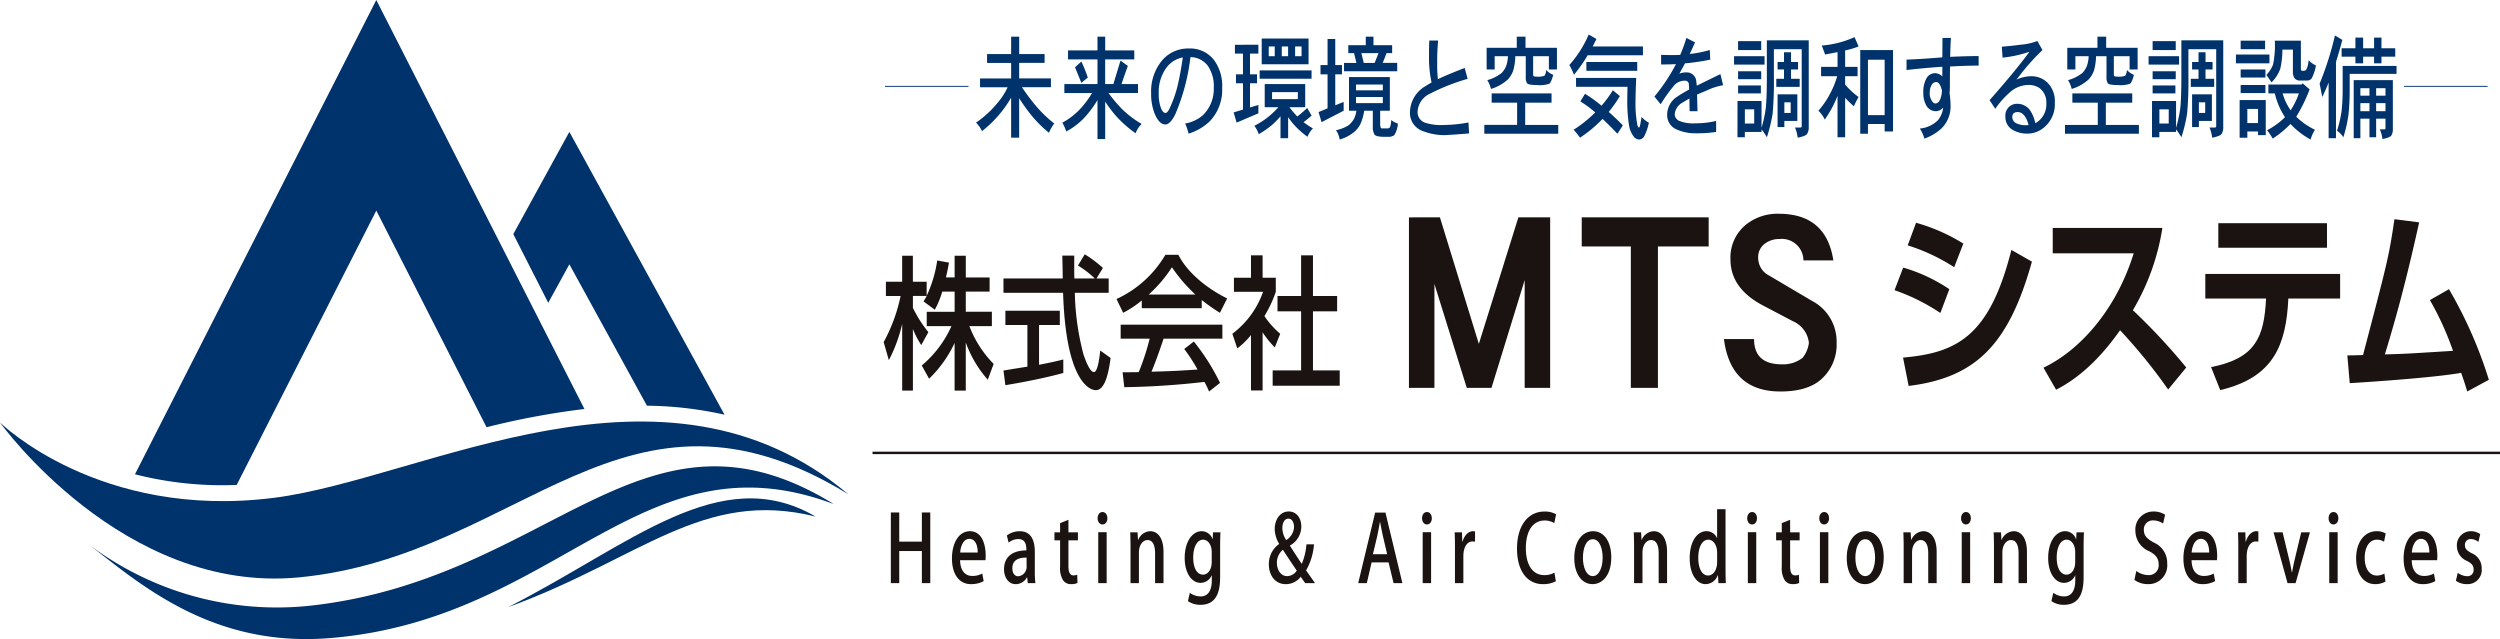
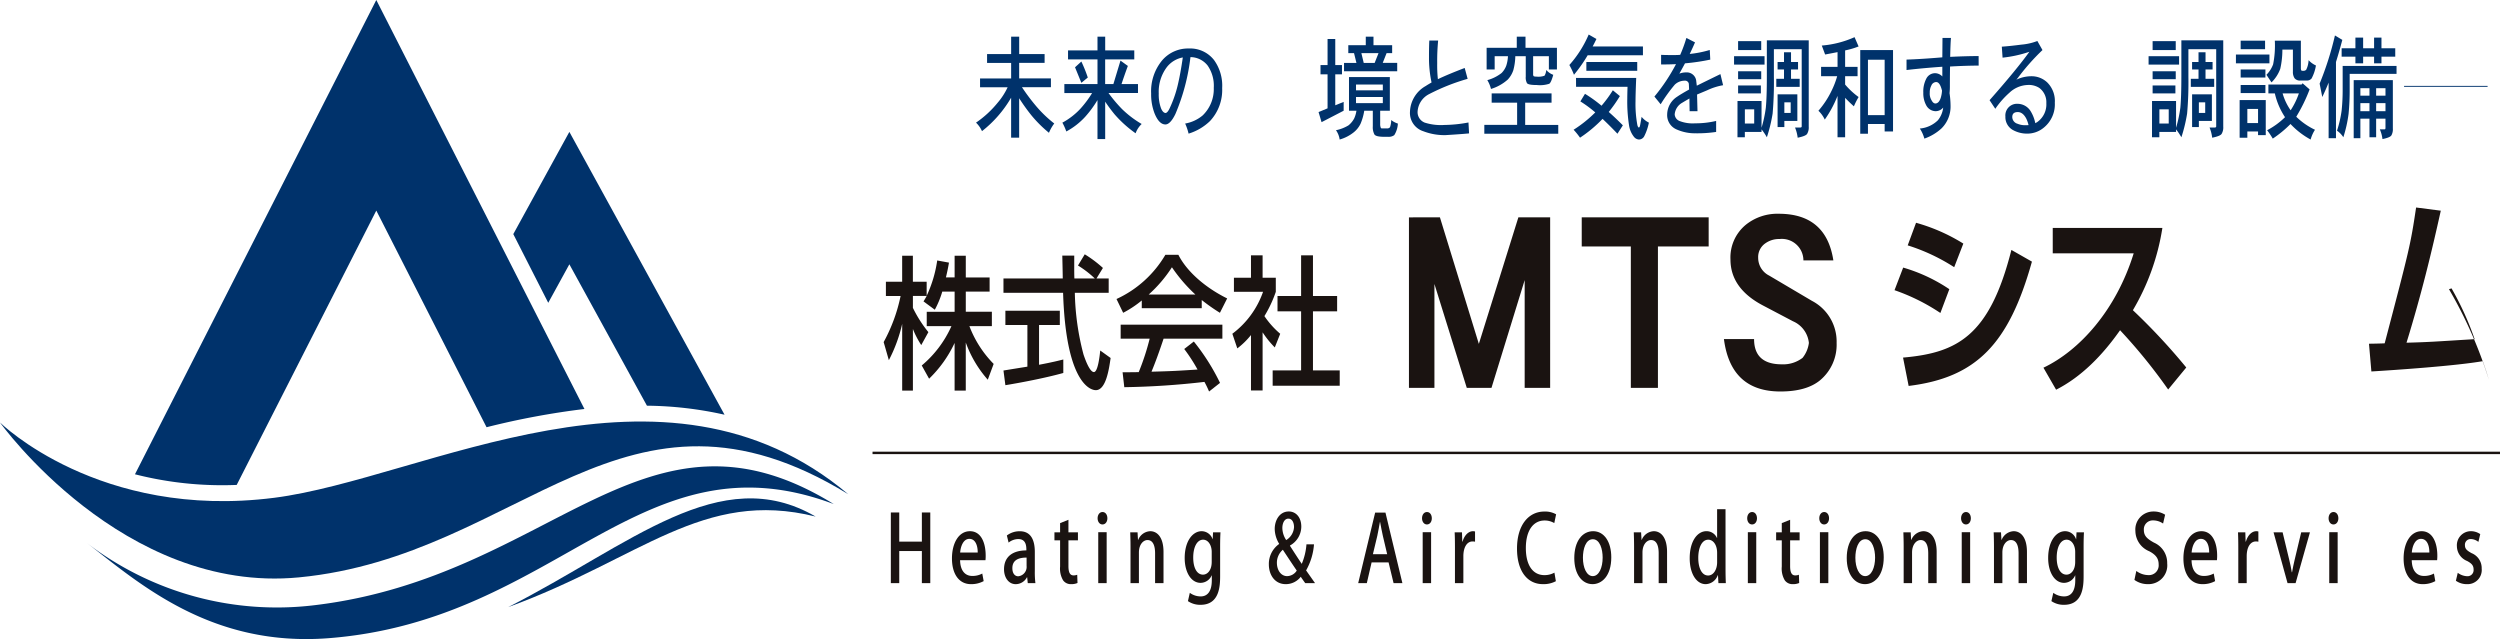
<svg xmlns="http://www.w3.org/2000/svg" id="グループ_2727" data-name="グループ 2727" width="425.196" height="108.693" viewBox="0 0 425.196 108.693">
  <defs>
    <clipPath id="clip-path">
      <rect id="長方形_1820" data-name="長方形 1820" width="425.196" height="108.693" transform="translate(0 0)" fill="none" />
    </clipPath>
  </defs>
  <g id="グループ_2726" data-name="グループ 2726" clip-path="url(#clip-path)">
    <path id="パス_2301" data-name="パス 2301" d="M0,71.857S20.924,101.072,50.839,98.2c37.907-3.634,55.361-37.491,93.425-14.148-31.543-26.5-72.172-2.636-97.63.612C16.824,88.471,0,71.857,0,71.857" fill="#00326b" />
    <path id="パス_2302" data-name="パス 2302" d="M141.812,85.737C109,73.4,94.985,105.506,55.882,108.543,35.829,110.1,23.595,99.148,14.748,92.326A53.055,53.055,0,0,0,53.6,102.918c40.491-4.878,56-37.064,88.21-17.181" fill="#00326b" />
    <path id="パス_2303" data-name="パス 2303" d="M138.726,87.859c-19.207-4.786-29.861,7.225-52.295,15.4,20.85-10.614,36.049-24.851,52.295-15.4" fill="#00326b" />
    <path id="パス_2304" data-name="パス 2304" d="M96.837,22.43,87.3,39.816,93.245,51.5l3.592-6.549L110.03,69a62.672,62.672,0,0,1,13.2,1.535Z" fill="#00326b" />
    <path id="パス_2305" data-name="パス 2305" d="M40.257,82.476,64,35.815l12.267,24.1,5.946,11.686.541,1.062A133.638,133.638,0,0,1,99.4,69.559L91.668,54.373,85.723,42.688,64,0,22.954,80.664a59.9,59.9,0,0,0,14.909,1.861c.791,0,1.591-.019,2.394-.049" fill="#00326b" />
    <rect id="長方形_1817" data-name="長方形 1817" width="276.797" height="0.415" transform="translate(148.399 76.821)" fill="#1a1311" />
    <path id="パス_2306" data-name="パス 2306" d="M263.647,65.969h-4.333V47.641l-5.646,18.328h-4.2L243.965,48.3V65.969h-4.333v-29H244.9l6.62,21.519,6.722-21.519h5.406Z" fill="#1a1311" />
    <path id="パス_2307" data-name="パス 2307" d="M290.607,41.914h-8.629V65.97h-4.608V41.914h-8.352v-4.95h21.589Z" fill="#1a1311" />
    <path id="パス_2308" data-name="パス 2308" d="M312.368,58.318a7.87,7.87,0,0,1-2.843,6.383q-2.319,1.884-6.722,1.882-8.453,0-9.6-8.919h5.128q0,4.3,4.713,4.3a5.413,5.413,0,0,0,3.533-1.1,5.081,5.081,0,0,0,1.076-2.539,4.5,4.5,0,0,0-2.7-3.681l-5.129-2.7q-5.511-2.906-5.509-7.814a7.2,7.2,0,0,1,2.6-5.893,8.552,8.552,0,0,1,5.613-1.881q8.071,0,9.287,7.937h-5.093a3.663,3.663,0,0,0-4.056-3.64,3.994,3.994,0,0,0-2.426.736,2.827,2.827,0,0,0-1.213,2.454,3.381,3.381,0,0,0,1.872,3.028l7.277,4.3a7.809,7.809,0,0,1,4.193,7.159" fill="#1a1311" />
    <path id="パス_2309" data-name="パス 2309" d="M158.221,99.179h-1.432v-5.46h-3.846v5.46h-1.431V87.161h1.431v4.958h3.846V87.161h1.432Z" fill="#1a1311" />
    <path id="パス_2310" data-name="パス 2310" d="M167.3,98.835a4.378,4.378,0,0,1-2.16.516c-2.047,0-3.232-1.74-3.232-4.376,0-2.574,1.136-4.628,3.06-4.628s2.675,2.023,2.675,4.157a6.638,6.638,0,0,1-.036.769h-4.317c.039,1.946.987,2.682,2.06,2.682a3.458,3.458,0,0,0,1.713-.407Zm-1.013-4.864c.013-1.036-.321-2.322-1.418-2.322-1.049,0-1.493,1.319-1.567,2.322Z" fill="#1a1311" />
    <path id="パス_2311" data-name="パス 2311" d="M176,97.123a15.006,15.006,0,0,0,.1,2.056H174.8l-.1-1h-.037a2.179,2.179,0,0,1-1.9,1.176c-1.271,0-2-1.191-2-2.526,0-2.148,1.469-3.216,3.8-3.216,0-.642,0-1.929-1.369-1.929a2.656,2.656,0,0,0-1.653.6l-.295-1.208a3.57,3.57,0,0,1,2.2-.722c2,0,2.554,1.679,2.554,3.515Zm-1.4-2.289c-1.121,0-2.418.266-2.418,1.8,0,.956.471,1.38,1,1.38a1.6,1.6,0,0,0,1.419-1.757Z" fill="#1a1311" />
    <path id="パス_2312" data-name="パス 2312" d="M180.3,88.967l1.418-.565v2.133h1.616V91.9h-1.616v4.377c0,1.066.259,1.585.864,1.585a1.665,1.665,0,0,0,.629-.111l.049,1.4a2.528,2.528,0,0,1-1.108.2,1.589,1.589,0,0,1-1.346-.659,3.9,3.9,0,0,1-.506-2.321V91.9h-.962V90.535h.962Z" fill="#1a1311" />
    <path id="パス_2313" data-name="パス 2313" d="M187.505,89.2c-.494,0-.827-.471-.827-1.052,0-.611.346-1.066.839-1.066s.825.455.825,1.066c0,.581-.321,1.052-.837,1.052m.714,9.977h-1.431v-8.66h1.431Z" fill="#1a1311" />
    <path id="パス_2314" data-name="パス 2314" d="M197.888,99.179h-1.432V94.112c0-1.225-.321-2.26-1.295-2.26-.7,0-1.456.738-1.456,2.119v5.208h-1.429V92.968c0-.958-.025-1.7-.05-2.433h1.246l.074,1.287h.038a2.306,2.306,0,0,1,2.058-1.476c1.062,0,2.246.879,2.246,3.546Z" fill="#1a1311" />
    <path id="パス_2315" data-name="パス 2315" d="M207.578,90.535c-.036.612-.06,1.333-.06,2.494v4.926c0,1.726-.111,4.91-3.33,4.91a3.674,3.674,0,0,1-2.146-.627l.32-1.412a3.131,3.131,0,0,0,1.839.612c1.109,0,1.9-.784,1.9-2.746v-.831h-.025a2.068,2.068,0,0,1-1.886,1.27c-1.6,0-2.7-1.8-2.7-4.219,0-2.934,1.4-4.566,2.874-4.566a1.973,1.973,0,0,1,1.865,1.35h.023l.062-1.161Zm-1.492,3.341c0-1.146-.592-2.087-1.466-2.087-.987,0-1.678,1.193-1.678,3.045,0,1.694.6,2.9,1.664,2.9.741,0,1.48-.722,1.48-2.165Z" fill="#1a1311" />
    <path id="パス_2316" data-name="パス 2316" d="M223.66,99.179h-1.666c-.233-.314-.444-.613-.763-1.082a3.191,3.191,0,0,1-2.554,1.254c-1.875,0-2.873-1.6-2.873-3.356a4.147,4.147,0,0,1,1.739-3.467l.01-.047a4.982,4.982,0,0,1-.751-2.51c0-1.491.826-2.98,2.4-2.98,1.183,0,2.121.971,2.121,2.587a3.691,3.691,0,0,1-1.923,3.2v.062c.639.989,1.419,2.213,2,3.06a10.406,10.406,0,0,0,.8-3.325h1.283a10.537,10.537,0,0,1-1.344,4.439Zm-3.11-2.133c-.592-.863-1.49-2.211-2.366-3.545a2.89,2.89,0,0,0-1.012,2.211c0,1.255.691,2.275,1.738,2.275a1.984,1.984,0,0,0,1.64-.941M218.1,89.814a3.8,3.8,0,0,0,.654,2.039,2.745,2.745,0,0,0,1.333-2.2c0-.69-.272-1.443-.963-1.443s-1.024.8-1.024,1.6" fill="#1a1311" />
    <path id="パス_2317" data-name="パス 2317" d="M238.518,99.179h-1.5l-.852-3.53h-2.885l-.814,3.53H231l2.885-12h1.751Zm-2.591-4.926-.738-3.138c-.175-.784-.334-1.631-.471-2.368H234.7c-.135.737-.284,1.615-.444,2.353l-.754,3.153Z" fill="#1a1311" />
    <path id="パス_2318" data-name="パス 2318" d="M242.686,89.2c-.494,0-.829-.471-.829-1.052,0-.611.345-1.066.839-1.066s.825.455.825,1.066c0,.581-.319,1.052-.835,1.052m.713,9.977h-1.431v-8.66H243.4Z" fill="#1a1311" />
    <path id="パス_2319" data-name="パス 2319" d="M250.872,92.135a1.7,1.7,0,0,0-.418-.047c-.964,0-1.567,1.005-1.567,2.51v4.581h-1.431V93.172c0-1.006-.012-1.837-.05-2.637h1.245l.05,1.584h.051c.306-1.1,1.023-1.772,1.764-1.772a1.384,1.384,0,0,1,.356.046Z" fill="#1a1311" />
    <path id="パス_2320" data-name="パス 2320" d="M264.621,98.849a4.434,4.434,0,0,1-2.221.5c-2.625,0-4.389-2.212-4.389-6.039,0-4.078,2.023-6.306,4.636-6.306a3.771,3.771,0,0,1,2.013.47l-.31,1.491a3.2,3.2,0,0,0-1.653-.44c-1.826,0-3.182,1.569-3.182,4.692,0,2.948,1.209,4.6,3.158,4.6a3.457,3.457,0,0,0,1.7-.424Z" fill="#1a1311" />
    <path id="パス_2321" data-name="パス 2321" d="M274.044,94.785c0,3.233-1.655,4.566-3.182,4.566-1.767,0-3.11-1.647-3.11-4.439,0-2.918,1.406-4.566,3.206-4.566,1.863,0,3.086,1.789,3.086,4.439m-3.136-3.074c-1.218,0-1.687,1.663-1.687,3.154,0,1.693.628,3.121,1.676,3.121s1.679-1.428,1.679-3.152c0-1.428-.471-3.123-1.668-3.123" fill="#1a1311" />
    <path id="パス_2322" data-name="パス 2322" d="M283.536,99.179h-1.431V94.112c0-1.225-.319-2.26-1.3-2.26-.7,0-1.454.738-1.454,2.119v5.208h-1.43V92.968c0-.958-.026-1.7-.05-2.433h1.244l.076,1.287h.035a2.31,2.31,0,0,1,2.06-1.476c1.06,0,2.245.879,2.245,3.546Z" fill="#1a1311" />
    <path id="パス_2323" data-name="パス 2323" d="M293.476,96.873c0,.785.023,1.709.049,2.306h-1.258l-.075-1.35h-.036a2.251,2.251,0,0,1-2.06,1.522c-1.542,0-2.714-1.74-2.714-4.407,0-2.934,1.322-4.6,2.837-4.6a1.925,1.925,0,0,1,1.8,1.161h.024V86.6h1.431Zm-1.431-2.839c0-1.412-.7-2.244-1.506-2.244-1.1,0-1.7,1.382-1.7,3.091s.592,3,1.676,3c.925,0,1.53-1.036,1.53-2.243Z" fill="#1a1311" />
    <path id="パス_2324" data-name="パス 2324" d="M297.988,89.2c-.5,0-.827-.471-.827-1.052,0-.611.346-1.066.838-1.066s.826.455.826,1.066c0,.581-.319,1.052-.837,1.052m.714,9.977h-1.431v-8.66H298.7Z" fill="#1a1311" />
    <path id="パス_2325" data-name="パス 2325" d="M303.042,88.967l1.419-.565v2.133h1.615V91.9h-1.615v4.377c0,1.066.26,1.585.862,1.585a1.677,1.677,0,0,0,.631-.111l.05,1.4a2.549,2.549,0,0,1-1.111.2,1.589,1.589,0,0,1-1.344-.659,3.9,3.9,0,0,1-.507-2.321V91.9h-.961V90.535h.961Z" fill="#1a1311" />
    <path id="パス_2326" data-name="パス 2326" d="M310.243,89.2c-.492,0-.825-.471-.825-1.052,0-.611.344-1.066.84-1.066s.825.455.825,1.066c0,.581-.322,1.052-.84,1.052m.717,9.977h-1.432v-8.66h1.432Z" fill="#1a1311" />
    <path id="パス_2327" data-name="パス 2327" d="M320.382,94.785c0,3.233-1.655,4.566-3.183,4.566-1.765,0-3.108-1.647-3.108-4.439,0-2.918,1.4-4.566,3.207-4.566,1.862,0,3.084,1.789,3.084,4.439m-3.133-3.074c-1.221,0-1.69,1.663-1.69,3.154,0,1.693.628,3.121,1.676,3.121s1.678-1.428,1.678-3.152c0-1.428-.469-3.123-1.664-3.123" fill="#1a1311" />
    <path id="パス_2328" data-name="パス 2328" d="M329.383,99.179h-1.432V94.112c0-1.225-.321-2.26-1.294-2.26-.7,0-1.457.738-1.457,2.119v5.208h-1.428V92.968c0-.958-.026-1.7-.05-2.433h1.246l.072,1.287h.037a2.31,2.31,0,0,1,2.062-1.476c1.06,0,2.244.879,2.244,3.546Z" fill="#1a1311" />
    <path id="パス_2329" data-name="パス 2329" d="M334.363,89.2c-.492,0-.827-.471-.827-1.052,0-.611.346-1.066.838-1.066s.827.455.827,1.066c0,.581-.32,1.052-.838,1.052m.716,9.977h-1.432v-8.66h1.432Z" fill="#1a1311" />
    <path id="パス_2330" data-name="パス 2330" d="M344.745,99.179h-1.429V94.112c0-1.225-.321-2.26-1.3-2.26-.7,0-1.455.738-1.455,2.119v5.208h-1.43V92.968c0-.958-.026-1.7-.05-2.433h1.245l.076,1.287h.035a2.309,2.309,0,0,1,2.06-1.476c1.061,0,2.244.879,2.244,3.546Z" fill="#1a1311" />
    <path id="パス_2331" data-name="パス 2331" d="M354.438,90.535c-.037.612-.062,1.333-.062,2.494v4.926c0,1.726-.113,4.91-3.328,4.91a3.681,3.681,0,0,1-2.149-.627l.322-1.412a3.127,3.127,0,0,0,1.837.612c1.112,0,1.9-.784,1.9-2.746v-.831h-.025a2.066,2.066,0,0,1-1.884,1.27c-1.6,0-2.7-1.8-2.7-4.219,0-2.934,1.393-4.566,2.872-4.566a1.968,1.968,0,0,1,1.863,1.35h.026l.061-1.161Zm-1.492,3.341c0-1.146-.592-2.087-1.468-2.087-.986,0-1.677,1.193-1.677,3.045,0,1.694.605,2.9,1.664,2.9.741,0,1.481-.722,1.481-2.165Z" fill="#1a1311" />
    <path id="パス_2332" data-name="パス 2332" d="M367.892,89.044a2.942,2.942,0,0,0-1.679-.533,1.514,1.514,0,0,0-1.591,1.6c0,1.019.531,1.521,1.727,2.18a3.749,3.749,0,0,1,2.245,3.545,3.194,3.194,0,0,1-3.293,3.514,3.846,3.846,0,0,1-2.282-.722l.321-1.522a3.484,3.484,0,0,0,2.048.707A1.657,1.657,0,0,0,367.141,96c0-1.02-.483-1.648-1.6-2.244a3.77,3.77,0,0,1-2.357-3.436,3.061,3.061,0,0,1,3.072-3.325,3.631,3.631,0,0,1,1.985.549Z" fill="#1a1311" />
    <path id="パス_2333" data-name="パス 2333" d="M376.745,98.835a4.374,4.374,0,0,1-2.159.516c-2.048,0-3.232-1.74-3.232-4.376,0-2.574,1.135-4.628,3.061-4.628,1.91,0,2.675,2.023,2.675,4.157a7.1,7.1,0,0,1-.037.769h-4.317c.037,1.946.987,2.682,2.06,2.682a3.466,3.466,0,0,0,1.713-.407Zm-1.012-4.864c.011-1.036-.322-2.322-1.418-2.322-1.05,0-1.492,1.319-1.568,2.322Z" fill="#1a1311" />
    <path id="パス_2334" data-name="パス 2334" d="M384.1,92.135a1.683,1.683,0,0,0-.418-.047c-.964,0-1.567,1.005-1.567,2.51v4.581h-1.43V93.172c0-1.006-.014-1.837-.05-2.637h1.246l.05,1.584h.049c.308-1.1,1.024-1.772,1.765-1.772a1.382,1.382,0,0,1,.355.046Z" fill="#1a1311" />
    <path id="パス_2335" data-name="パス 2335" d="M392.873,90.535l-2.442,8.644h-1.369l-2.381-8.644h1.542l1.109,4.6c.187.754.335,1.476.457,2.2h.039c.122-.721.281-1.428.455-2.181l1.1-4.612Z" fill="#1a1311" />
    <path id="パス_2336" data-name="パス 2336" d="M396.867,89.2c-.494,0-.826-.471-.826-1.052,0-.611.345-1.066.839-1.066s.825.455.825,1.066c0,.581-.319,1.052-.838,1.052m.716,9.977h-1.431v-8.66h1.431Z" fill="#1a1311" />
-     <path id="パス_2337" data-name="パス 2337" d="M405.721,98.912a3.609,3.609,0,0,1-1.75.439c-1.962,0-3.245-1.709-3.245-4.407,0-2.62,1.333-4.6,3.516-4.6a3,3,0,0,1,1.515.391l-.281,1.4a2.228,2.228,0,0,0-1.223-.345c-1.332,0-2.07,1.382-2.07,3.076,0,1.9.873,3.026,2.059,3.026a2.577,2.577,0,0,0,1.284-.344Z" fill="#1a1311" />
    <path id="パス_2338" data-name="パス 2338" d="M414.193,98.835a4.37,4.37,0,0,1-2.158.516c-2.048,0-3.232-1.74-3.232-4.376,0-2.574,1.134-4.628,3.06-4.628,1.909,0,2.675,2.023,2.675,4.157a6.848,6.848,0,0,1-.037.769h-4.316c.037,1.946.986,2.682,2.061,2.682a3.462,3.462,0,0,0,1.712-.407Zm-1.01-4.864c.009-1.036-.322-2.322-1.419-2.322-1.049,0-1.493,1.319-1.568,2.322Z" fill="#1a1311" />
    <path id="パス_2339" data-name="パス 2339" d="M421.519,92.166a2.14,2.14,0,0,0-1.3-.486.963.963,0,0,0-.986,1.05c0,.6.308.895,1.135,1.351a2.739,2.739,0,0,1,1.713,2.619,2.409,2.409,0,0,1-2.54,2.651,3.146,3.146,0,0,1-1.848-.58l.32-1.349A2.821,2.821,0,0,0,419.57,98a1.038,1.038,0,0,0,1.134-1.13c0-.659-.284-1.02-1.1-1.459a2.728,2.728,0,0,1-1.737-2.479,2.391,2.391,0,0,1,2.354-2.589,2.822,2.822,0,0,1,1.616.5Z" fill="#1a1311" />
    <path id="パス_2340" data-name="パス 2340" d="M177.665,9.192v1.5h-4.326v2.642h5.4v1.5h-4.925a34.4,34.4,0,0,0,2.448,3.26,20.8,20.8,0,0,0,3.044,2.911,6.939,6.939,0,0,0-.9,1.581,21.331,21.331,0,0,1-2.985-2.97,32.685,32.685,0,0,1-2.084-2.91v6.709H171.97V16.616a19.917,19.917,0,0,1-4.953,5.688A4.742,4.742,0,0,0,166,20.858a17.26,17.26,0,0,0,3.686-3.393,11.478,11.478,0,0,0,1.69-2.624h-4.691v-1.5h5.288V10.7h-4.093v-1.5h4.093V6.242h1.369v2.95Z" fill="#00326b" />
    <path id="パス_2341" data-name="パス 2341" d="M192.917,8.574V10.1h-4.954v4.2h1.4l1.208-3.992,1.255.907q-.6,1.62-1.078,3.085h2.8v1.523h-5.012a24.319,24.319,0,0,0,2.289,2.719,17.089,17.089,0,0,0,3.348,2.545,4.136,4.136,0,0,0-1.032,1.582,19.975,19.975,0,0,1-3.555-3.2,26.8,26.8,0,0,1-1.618-2.178v6.361h-1.31V17.021a18.387,18.387,0,0,1-2.1,2.853,12.135,12.135,0,0,1-3.2,2.487,10.15,10.15,0,0,0-.671-1.5,11.851,11.851,0,0,0,3.088-2.392,17.825,17.825,0,0,0,1.967-2.641h-4.718V14.3h5.636V10.1h-5.01V8.574h5.01V6.241h1.31V8.574Zm-9,1.891a24.8,24.8,0,0,1,1.094,2.72l-1.094.9-1.077-2.641Z" fill="#00326b" />
    <path id="パス_2342" data-name="パス 2342" d="M207.863,14.939a7.744,7.744,0,0,1-2.069,5.649,9,9,0,0,1-3.642,2.14,9.011,9.011,0,0,0-.583-1.716,6.291,6.291,0,0,0,2.987-1.389,6.213,6.213,0,0,0,1.88-4.684A6.019,6.019,0,0,0,205.4,11.16a3.759,3.759,0,0,0-2.929-1.448,35.086,35.086,0,0,1-2.562,9.681q-.876,1.792-1.718,1.773-1.078-.02-1.837-1.908a8.969,8.969,0,0,1-.569-3.355,8.23,8.23,0,0,1,1.9-5.669A5.787,5.787,0,0,1,202.2,8.248a5.138,5.138,0,0,1,4.282,1.966,7.423,7.423,0,0,1,1.385,4.725M201.177,9.77a4.455,4.455,0,0,0-2.7,1.62,6.98,6.98,0,0,0-1.4,4.513,6.815,6.815,0,0,0,.392,2.525q.308.734.743.791.35,0,.743-.849a20.21,20.21,0,0,0,1.341-3.837q.467-1.945.874-4.763" fill="#00326b" />
-     <path id="パス_2343" data-name="パス 2343" d="M214.023,7.612v1.5H212.6v3.53h1.193v1.521H212.6v4.109l1.426-.425v1.426l-3.7,1.582-.51-1.736,1.589-.482V14.166h-1.194V12.645H211.4V9.115h-1.369v-1.5ZM215.1,14.3h6.889v3.933H219.3a17.389,17.389,0,0,0,1.339,1.581,22.062,22.062,0,0,0,1.689-1.446l.744,1.293q-.671.6-1.37,1.118a14.312,14.312,0,0,0,1.6,1.06,3.965,3.965,0,0,0-.917,1.426,13.917,13.917,0,0,1-2.5-2.274c-.274-.334-.54-.688-.8-1.061V23.5h-1.3V19.778a14.325,14.325,0,0,1-1.5,1.523,17.222,17.222,0,0,1-2.2,1.523,5.177,5.177,0,0,0-.742-1.426,15.205,15.205,0,0,0,2.1-1.312,14.59,14.59,0,0,0,1.982-1.851H215.1Zm7.968-.906h-8.827V11.969h8.827Zm-8.479-6.845h7.969v4.377h-7.969Zm2.216,1.35h-1.02V9.559h1.02Zm3.93,7.77h-4.383v1.195h4.383ZM219.078,7.9H218V9.559h1.078Zm2.287,0h-1.093V9.559h1.093Z" fill="#00326b" />
    <path id="パス_2344" data-name="パス 2344" d="M228.242,11.063v1.581H227.1v5.264l1.427-.578v1.5l-3.758,1.947-.511-1.716,1.532-.636V12.644h-1.2V11.063h1.2V6.628h1.31v4.435Zm1.194,2.043h6.946v5.727h-1.644v2.179a1.855,1.855,0,0,0,.073.636c.039.13.11.193.218.193h.86a.592.592,0,0,0,.524-.212,3.776,3.776,0,0,0,.2-1.215,3.319,3.319,0,0,0,1.134.6,4.061,4.061,0,0,1-.61,1.967,1.591,1.591,0,0,1-1.049.288h-.627q-1.44,0-1.7-.4a2.62,2.62,0,0,1-.276-1.388V18.833h-1.457a9.309,9.309,0,0,1-.612,2.179,4.191,4.191,0,0,1-1.166,1.484,6.742,6.742,0,0,1-2.405,1.235,3.553,3.553,0,0,0-.627-1.582,6.684,6.684,0,0,0,2.129-.828,3.829,3.829,0,0,0,.961-1.158,4.726,4.726,0,0,0,.392-1.33h-1.265Zm2.854-6.865H233.6V7.688h3.175v1.35h-.946l-.657,1.658h2.463v1.428H228.59V10.7H230.7l-.407-1.658h-.976V7.688h2.972Zm-1.662,9.122h4.562v-.985h-4.562Zm4.561,1.137h-4.561v1.041h4.561Zm-3.248-5.8H233.8l.655-1.658h-2.914Z" fill="#00326b" />
    <path id="パス_2345" data-name="パス 2345" d="M249.857,22.689q-1.4.135-3.977.29a9.883,9.883,0,0,1-3.8-.657A3.263,3.263,0,0,1,239.806,19a5.226,5.226,0,0,1,2.682-4.375c.173-.115.5-.316.989-.6a19.682,19.682,0,0,1-.436-4.28q0-1.928.056-2.854h1.5a36.848,36.848,0,0,0-.16,3.876,21.862,21.862,0,0,0,.117,2.7q1.643-.789,4.558-1.907l.5,1.849a35.247,35.247,0,0,0-6.556,2.6A3.569,3.569,0,0,0,241.1,19a1.91,1.91,0,0,0,1.211,1.853,9.058,9.058,0,0,0,3.366.4,23.005,23.005,0,0,0,4.077-.423Z" fill="#00326b" />
    <path id="パス_2346" data-name="パス 2346" d="M263.885,15.884v1.581H259.4v3.778h5.626v1.5H252.451v-1.5h5.579V17.465H253.7V15.884Zm-5.914-9.642h1.485v1.89H264.8v3.683h-1.37V9.559h-2.678v3.009a.627.627,0,0,0,.07.366c.06.063.245.1.556.1a3.014,3.014,0,0,0,1.311-.155,2.067,2.067,0,0,0,.291-.983,2.905,2.905,0,0,0,1.194.829q-.363,1.331-.685,1.523a5.091,5.091,0,0,1-2.111.213q-1.457,0-1.674-.327a1.984,1.984,0,0,1-.206-1.1V9.559h-1.776a9.87,9.87,0,0,1-.336,2.371,4.326,4.326,0,0,1-.946,1.6,7.609,7.609,0,0,1-2.855,1.6,5.323,5.323,0,0,0-.625-1.5,6.812,6.812,0,0,0,2.432-1.216,3.519,3.519,0,0,0,.786-1.233,5.869,5.869,0,0,0,.291-1.62h-2.259v2.256h-1.367V8.132h5.126Z" fill="#00326b" />
    <path id="パス_2347" data-name="パス 2347" d="M270.207,5.876l1.313.752c-.206.437-.418.862-.643,1.273h8.552V9.4h-9.4a25.462,25.462,0,0,1-2.33,3.316,11.984,11.984,0,0,0-.787-1.658,18.949,18.949,0,0,0,3.292-5.187m4.108,9.487,1.194.983a23.257,23.257,0,0,1-1.894,2.7q1.137,1,2.4,2.276l-.919,1.427q-1.341-1.407-2.534-2.526a22.084,22.084,0,0,1-3.831,3.2,12.077,12.077,0,0,0-1.093-1.35,21.291,21.291,0,0,0,3.685-2.95,19.848,19.848,0,0,0-2.534-1.871l.786-1.291a23.052,23.052,0,0,1,2.813,2.025,20.881,20.881,0,0,0,1.922-2.622m-6.262-2.1h10.238q-.115,2.738-.117,3.99a19.552,19.552,0,0,0,.321,4.05c.077.258.159.386.247.386.108,0,.19-.193.249-.579l.219-1.234a3.72,3.72,0,0,0,1.237.984,8.853,8.853,0,0,1-.8,2.333,1.024,1.024,0,0,1-.9.54,1.182,1.182,0,0,1-.844-.464,4.082,4.082,0,0,1-.83-1.946,26.444,26.444,0,0,1-.3-4.531c0-.425.013-1.1.043-2.025h-8.753Zm10.413-1.214h-8.653V10.542h8.653Z" fill="#00326b" />
    <path id="パス_2348" data-name="パス 2348" d="M293.062,14.495a10.534,10.534,0,0,0-2.724.868l-1.705.713.074,2.835h-1.34c-.02-1.12-.03-1.838-.03-2.16-.513.3-.917.533-1.208.714a2.5,2.5,0,0,0-1.3,1.985,1.3,1.3,0,0,0,.844,1.138,6.145,6.145,0,0,0,2.635.386,15.091,15.091,0,0,0,3.57-.406v1.871a21.621,21.621,0,0,1-3.467.232,7.693,7.693,0,0,1-3.262-.657,2.64,2.64,0,0,1-1.6-2.564,3.654,3.654,0,0,1,1.705-3.007q.641-.444,2.025-1.216c-.011-.281-.025-.6-.043-.963a.647.647,0,0,0-.731-.541,2.415,2.415,0,0,0-1.661.675,26.65,26.65,0,0,0-2.4,3.336l-1.063-1.311a31.571,31.571,0,0,0,3.671-5.515q-1.122.058-2.535.058V9.327q.641.038,1.981.039c.583,0,1-.014,1.269-.039a23.8,23.8,0,0,0,1.049-2.871l1.47.75q-.379.888-.9,1.968a17.863,17.863,0,0,0,3.409-.676l.086,1.639a35.312,35.312,0,0,1-4.3.636q-.307.581-.961,1.755a3.066,3.066,0,0,1,1.107-.212A1.625,1.625,0,0,1,288.5,13.84q.014.1.087.733,2.113-1.042,4.019-1.969Z" fill="#00326b" />
    <path id="パス_2349" data-name="パス 2349" d="M300.111,10.985h-5.186V9.559h5.186Zm-4.6,6.19H299.6v4.552a21.225,21.225,0,0,0,.729-3.395q.174-1.793.173-5.3V6.86h7.124V21.533a2.127,2.127,0,0,1-.263,1.215q-.2.385-1.617.674a6.7,6.7,0,0,0-.45-1.735h.9c.154,0,.235-.07.235-.211V8.364H301.7V13.03a62.321,62.321,0,0,1-.215,6.285,26.125,26.125,0,0,1-.978,4.03A10.554,10.554,0,0,0,299.6,22v.443h-2.84v.906h-1.253Zm4.035-8.657h-3.933V6.995h3.933Zm0,4.955h-3.933V12.124h3.933Zm-.059,2.411h-3.874V14.533h3.874Zm-2.723,5.128h1.588V18.6h-1.588Zm9.045-10.47v1.273h-1.194V13.4h1.472v1.369h-3.977V13.4h1.311V11.815h-1.092V10.542h1.092V8.884h1.194v1.658Zm-3.48,5.5h3.362v4.53h-2.211V21.61h-1.151Zm1.151,3.161h1.077V17.406h-1.077Z" fill="#00326b" />
    <path id="パス_2350" data-name="パス 2350" d="M315.42,6.319l.687,1.582a13.823,13.823,0,0,1-2.291.674v2.8h2.116v1.581h-2.116v1.425a12.852,12.852,0,0,0,2.291,2.122,13.125,13.125,0,0,0-.8,1.581c-.564-.5-1.059-.983-1.49-1.445v6.709h-1.293V16.308a19.137,19.137,0,0,1-2.17,4.03,4.953,4.953,0,0,0-1.081-1.5,15.087,15.087,0,0,0,2.215-3.356,14.252,14.252,0,0,0,.976-2.525h-2.737V11.372h2.8V8.865q-.96.192-2.112.405l-.569-1.523a16.972,16.972,0,0,0,5.578-1.428m6.54,2.2V22.362h-1.426V21.089h-2.84v1.659h-1.311V8.518Zm-4.266,11.067h2.84V10.156h-2.84Z" fill="#00326b" />
    <path id="パス_2351" data-name="パス 2351" d="M336.527,11.159q-2.111,0-4.864.155c-.018.668-.03,1.805-.03,3.412,0,.36-.019.734-.056,1.118a15.828,15.828,0,0,1,.172,2.179,5.219,5.219,0,0,1-1.543,3.817,8.418,8.418,0,0,1-2.913,1.736,5.979,5.979,0,0,0-.771-1.715,4.987,4.987,0,0,0,3.073-1.408,4.154,4.154,0,0,0,.9-2.16,1.672,1.672,0,0,1-1.3.618,1.848,1.848,0,0,1-1.557-.945,4.253,4.253,0,0,1-.525-2.2,4.731,4.731,0,0,1,.511-2.392,1.669,1.669,0,0,1,1.513-.925,1.709,1.709,0,0,1,1.211.559V11.352q-3.119.211-6.089.558V10.136q2.416-.075,6.089-.384l.028-3.3h1.442q-.086.924-.132,3.219,2.652-.133,4.836-.135Zm-6.233,4.223a.408.408,0,0,1-.045-.134q-.346-1.294-.946-1.293a.913.913,0,0,0-.814.578,2.454,2.454,0,0,0-.278,1.235,2.143,2.143,0,0,0,.306,1.29q.291.561.683.542c.378-.027.672-.342.875-.945a5.071,5.071,0,0,0,.219-1.273" fill="#00326b" />
    <path id="パス_2352" data-name="パス 2352" d="M349.478,17.426a5.1,5.1,0,0,1-1.894,4.3,4.374,4.374,0,0,1-2.768,1,4.942,4.942,0,0,1-2.4-.579,2.5,2.5,0,0,1-1.341-2.333,1.976,1.976,0,0,1,2.1-2.159,2.621,2.621,0,0,1,2.213,1.291,6.16,6.16,0,0,1,.771,2.006l.306-.173a3.671,3.671,0,0,0,1.572-3.24,3.015,3.015,0,0,0-1.194-2.583,3.281,3.281,0,0,0-2.025-.5,4.747,4.747,0,0,0-3.074,1.33,14.675,14.675,0,0,0-2.388,2.719l-.974-1.465q4.645-5.264,6.772-8.233a20.844,20.844,0,0,1-4.56,1l-.129-1.871q1.248-.077,3.334-.347a9.69,9.69,0,0,0,2.711-.617l.872,1.543a37.411,37.411,0,0,0-4.252,4.82.908.908,0,0,0-.175.211,5.971,5.971,0,0,1,2.446-.578,3.877,3.877,0,0,1,2.8,1.061,4.454,4.454,0,0,1,1.283,3.394m-4.472,3.855a5.4,5.4,0,0,0-.393-1.118q-.584-1.1-1.44-1.1-.935,0-.934.848a1.208,1.208,0,0,0,.889,1.139,3.319,3.319,0,0,0,1.324.25,5.535,5.535,0,0,0,.554-.02" fill="#00326b" />
-     <path id="パス_2353" data-name="パス 2353" d="M362.645,15.884v1.581h-4.487v3.778h5.623v1.5h-12.57v-1.5h5.578V17.465h-4.325V15.884Zm-5.913-9.642h1.484v1.89h5.347v3.683H362.2V9.559h-2.682v3.009a.589.589,0,0,0,.074.366c.059.063.244.1.554.1a3.013,3.013,0,0,0,1.311-.155,2.079,2.079,0,0,0,.291-.983,2.9,2.9,0,0,0,1.195.829q-.364,1.331-.687,1.523a5.081,5.081,0,0,1-2.11.213c-.973,0-1.53-.109-1.676-.327a2.027,2.027,0,0,1-.2-1.1V9.559h-1.778a9.772,9.772,0,0,1-.336,2.371,4.342,4.342,0,0,1-.947,1.6,7.6,7.6,0,0,1-2.853,1.6,5.272,5.272,0,0,0-.627-1.5,6.791,6.791,0,0,0,2.433-1.216,3.548,3.548,0,0,0,.786-1.233,5.764,5.764,0,0,0,.29-1.62h-2.257v2.256H351.6V8.132h5.128Z" fill="#00326b" />
    <path id="パス_2354" data-name="パス 2354" d="M370.614,10.985h-5.186V9.559h5.186Zm-4.6,6.19H370.1v4.552a21.792,21.792,0,0,0,.729-3.395q.172-1.793.175-5.3V6.86h7.123V21.533a2.142,2.142,0,0,1-.264,1.215q-.2.385-1.617.674a6.743,6.743,0,0,0-.449-1.735h.9c.153,0,.231-.07.231-.211V8.364H372.2V13.03a60.723,60.723,0,0,1-.22,6.285,26.053,26.053,0,0,1-.974,4.03A10.752,10.752,0,0,0,370.1,22v.443h-2.841v.906h-1.251Zm4.033-8.657h-3.933V6.995h3.933Zm0,4.955h-3.933V12.124h3.933Zm-.058,2.411h-3.875V14.533h3.875Zm-2.724,5.128h1.588V18.6h-1.588Zm9.047-10.47v1.273h-1.2V13.4h1.472v1.369H372.61V13.4h1.311V11.815h-1.094V10.542h1.094V8.884h1.193v1.658Zm-3.483,5.5h3.365v4.53h-2.213V21.61h-1.152Zm1.152,3.161h1.077V17.406h-1.077Z" fill="#00326b" />
    <path id="パス_2355" data-name="パス 2355" d="M385.983,10.774h-5.7V9.27h5.7Zm-.628,6.248v5.957h-1.31v-.617h-1.821v1.06h-1.311v-6.4Zm-.115-8.658h-4.152V6.917h4.152Zm.058,4.821h-4.211v-1.37H385.3Zm0,2.641h-4.211V14.457H385.3Zm-3.074,5.109h1.821V18.524h-1.821ZM386.9,6.917h4.429V11.6c0,.3.078.444.23.444h.118a.7.7,0,0,0,.553-.174,3.938,3.938,0,0,0,.41-1.638,3.849,3.849,0,0,0,1.251.905,7.161,7.161,0,0,1-.744,2.217,1.051,1.051,0,0,1-.785.348h-1.137a1.178,1.178,0,0,1-.96-.385,1.879,1.879,0,0,1-.291-1.12V8.44h-1.792a14.407,14.407,0,0,1-.363,3.278,6.208,6.208,0,0,1-1.486,2.295l-.86-1.292a4.948,4.948,0,0,0,1.135-1.774,16.412,16.412,0,0,0,.292-4.03m4.721,7.249,1.193,1.043a28.038,28.038,0,0,1-2.272,4.647,11.805,11.805,0,0,0,3.188,2.216,5.8,5.8,0,0,0-.741,1.66,13.388,13.388,0,0,1-3.423-2.642,19.175,19.175,0,0,1-3.017,2.486,13.8,13.8,0,0,0-.96-1.427,12.923,12.923,0,0,0,3.044-2.217,12.262,12.262,0,0,1-1.733-4.048h-1.094V14.379h5.639Zm-3.4,1.718a9.561,9.561,0,0,0,1.368,2.872,12.683,12.683,0,0,0,1.4-2.872Z" fill="#00326b" />
    <path id="パス_2356" data-name="パス 2356" d="M397.125,6.03l1.253.754q-.526,2-1.078,3.758V23.5h-1.252V14.052q-.528,1.311-1.079,2.448l-.45-2.275a53.223,53.223,0,0,0,2.606-8.2M407.6,11.217v1.35H399.63v2.564a42.13,42.13,0,0,1-.189,4.242,22.618,22.618,0,0,1-.888,3.972,3.849,3.849,0,0,0-1.079-1.118,19.254,19.254,0,0,0,.788-3.432,33.924,33.924,0,0,0,.174-3.664V11.217ZM407.38,8.21V9.635h-2.344v1.138h-1.255V9.635h-1.863v1.138h-1.313V9.635h-2.343V8.21h2.343V6.4h1.313V8.21h1.863V6.4h1.255V8.21Zm-7.067,5.418h6.659v8.213A2.129,2.129,0,0,1,406.737,23q-.2.385-1.529.654a6.149,6.149,0,0,0-.45-1.656h.8c.106,0,.16-.078.16-.231V20.183H404.13v3.162h-1.135V20.183h-1.546V23.5h-1.136Zm1.136,2.642h1.546V15h-1.546Zm0,2.641h1.546v-1.37h-1.546Zm2.681-2.641h1.589V15H404.13Zm0,2.641h1.589v-1.37H404.13Z" fill="#00326b" />
    <rect id="長方形_1818" data-name="長方形 1818" width="14.206" height="0.156" transform="translate(408.879 14.608)" fill="#00326b" />
-     <rect id="長方形_1819" data-name="長方形 1819" width="14.206" height="0.156" transform="translate(150.511 14.608)" fill="#00326b" />
    <path id="パス_2357" data-name="パス 2357" d="M330.017,53.231a33.978,33.978,0,0,0-7.8-3.877l1.472-3.844a28.022,28.022,0,0,1,7.851,3.674Zm-6.351,7.587c9.241-.809,14.722-3.675,18.429-18.31l3.492,1.99c-3.929,14.027-9.46,19.725-20.968,21.141Zm8.7-15.375a32.586,32.586,0,0,0-7.907-3.711l1.419-3.843a30.847,30.847,0,0,1,8.042,3.54Z" fill="#1a1311" />
    <path id="パス_2358" data-name="パス 2358" d="M347.546,62.538c6.105-2.9,12.349-9.745,15.35-19.457H349.127V38.766h18.648a39.277,39.277,0,0,1-5.017,13.993,104.743,104.743,0,0,1,9.078,9.745l-3.079,3.743a91.837,91.837,0,0,0-8.18-10.082c-3.026,4.316-6.625,7.958-10.878,10.115Z" fill="#1a1311" />
-     <path id="パス_2359" data-name="パス 2359" d="M398.006,46.587v4.182H389.2c-.383,7.959-2.51,13.421-11.587,15.579l-1.555-3.911c7.552-1.483,9.026-5.059,9.352-11.668H375.076V46.587Zm-2.235-4.449H377.287V37.957h18.484Z" fill="#1a1311" />
-     <path id="パス_2360" data-name="パス 2360" d="M416.517,49.184a73.709,73.709,0,0,1,6.786,15.41l-3.681,1.989c-.327-1.112-.489-1.618-1.033-3.169-4.608.808-15,1.516-18.95,1.753l-.408-4.72c.436,0,2.126-.034,2.67-.067,4.253-16.186,4.392-16.727,5.344-23.1l4.2.54c-1.609,7.249-3.3,14.228-5.832,22.456,3.732-.1,4.525-.168,11.587-.607a50.763,50.763,0,0,0-3.926-8.632Z" fill="#1a1311" />
+     <path id="パス_2360" data-name="パス 2360" d="M416.517,49.184a73.709,73.709,0,0,1,6.786,15.41c-.327-1.112-.489-1.618-1.033-3.169-4.608.808-15,1.516-18.95,1.753l-.408-4.72c.436,0,2.126-.034,2.67-.067,4.253-16.186,4.392-16.727,5.344-23.1l4.2.54c-1.609,7.249-3.3,14.228-5.832,22.456,3.732-.1,4.525-.168,11.587-.607a50.763,50.763,0,0,0-3.926-8.632Z" fill="#1a1311" />
    <path id="パス_2361" data-name="パス 2361" d="M160.26,49.6a15.544,15.544,0,0,1-1.269,3.078l-1.921-1.416c.154-.245.366-.587.539-.929h-2.344v2.029a21.153,21.153,0,0,0,2.633,4.127l-1.212,2.2a14.9,14.9,0,0,1-1.421-2.735v10.48h-1.823V55.077a25.438,25.438,0,0,1-2.267,6.181l-.884-3.077a28.043,28.043,0,0,0,2.881-7.843h-2.5V47.919h2.766V43.5h1.823v4.421h2.344v2.393A21.225,21.225,0,0,0,159.4,44.3l2,.367c-.115.683-.269,1.49-.52,2.515h1.48V43.5h1.9v3.688h4.052V49.6h-4.052v3.42h4.435v2.444h-3.823A18.527,18.527,0,0,0,169,61.893l-1,2.687a19.478,19.478,0,0,1-3.743-6.328v8.185h-1.9v-8.11a20.378,20.378,0,0,1-4.339,6.083l-1.249-2.248a18.637,18.637,0,0,0,5.049-6.693h-4.2V53.025h4.743V49.6Z" fill="#1a1311" />
    <path id="パス_2362" data-name="パス 2362" d="M186.493,47.358h2.071V49.8h-5.758a44.157,44.157,0,0,0,1.477,10.5c.1.269.961,2.98,1.767,2.98.654,0,.961-2.54,1.076-3.664l1.766,1.27c-.269,1.881-.788,5.472-2.517,5.472-1.151,0-5.106-1.686-5.567-16.562h-10.14V47.358H180.75c0-.537-.059-3.249-.077-3.884h2.034c0,1.514-.018,2.907.022,3.884H186.2a17.052,17.052,0,0,0-2.858-2.2l1.15-1.906a20.084,20.084,0,0,1,3.091,2.32Zm-15.825,15.66c1.035-.171,3.63-.587,4.07-.659V55.274h-3.744v-2.42h9.257v2.42h-3.533V62.04c2.207-.415,3.379-.708,4.128-.9v2.295c-3.13.879-7.585,1.712-9.852,2.077Z" fill="#1a1311" />
    <path id="パス_2363" data-name="パス 2363" d="M194.192,51.1a17.825,17.825,0,0,1-3.167,2.1l-1.133-2.344a18.644,18.644,0,0,0,8.315-7.525h2.207c1.4,2.786,4.494,5.545,8.3,7.427L207.482,53.2a31.274,31.274,0,0,1-3.093-2.174v1.392h-10.2Zm11.445,15.488a16.837,16.837,0,0,0-.788-1.636,134.607,134.607,0,0,1-13.631.9l-.291-2.54c.4,0,2.151,0,2.747-.025a41.175,41.175,0,0,0,1.862-5.69H190.6V55.224h17.3V57.6h-10c-.654,1.977-1.4,4.054-2.056,5.618,3.59-.1,3.993-.123,7.833-.367a28.819,28.819,0,0,0-2.264-3.494l1.631-1.27a36.225,36.225,0,0,1,4.455,7.036Zm-2.323-16.489a26.707,26.707,0,0,1-3.994-4.642,22.683,22.683,0,0,1-3.957,4.642Z" fill="#1a1311" />
    <path id="パス_2364" data-name="パス 2364" d="M214.742,66.412h-1.977v-9.43a12.985,12.985,0,0,1-2.326,2.273l-.843-2.491a15.116,15.116,0,0,0,5.222-7.133h-4.954v-2.4h2.9V43.424h1.977v3.812h2.245v2.4a20.748,20.748,0,0,1-1.937,4.127,14.955,14.955,0,0,0,2.687,3.006l-.921,2.32a16.141,16.141,0,0,1-2.074-2.566Zm6.548-22.988h2.017v6.914h4.109v2.614h-4.109V62.993h4.551v2.614H216.452V62.993h4.838V52.952h-4.013V50.338h4.013Z" fill="#1a1311" />
  </g>
</svg>